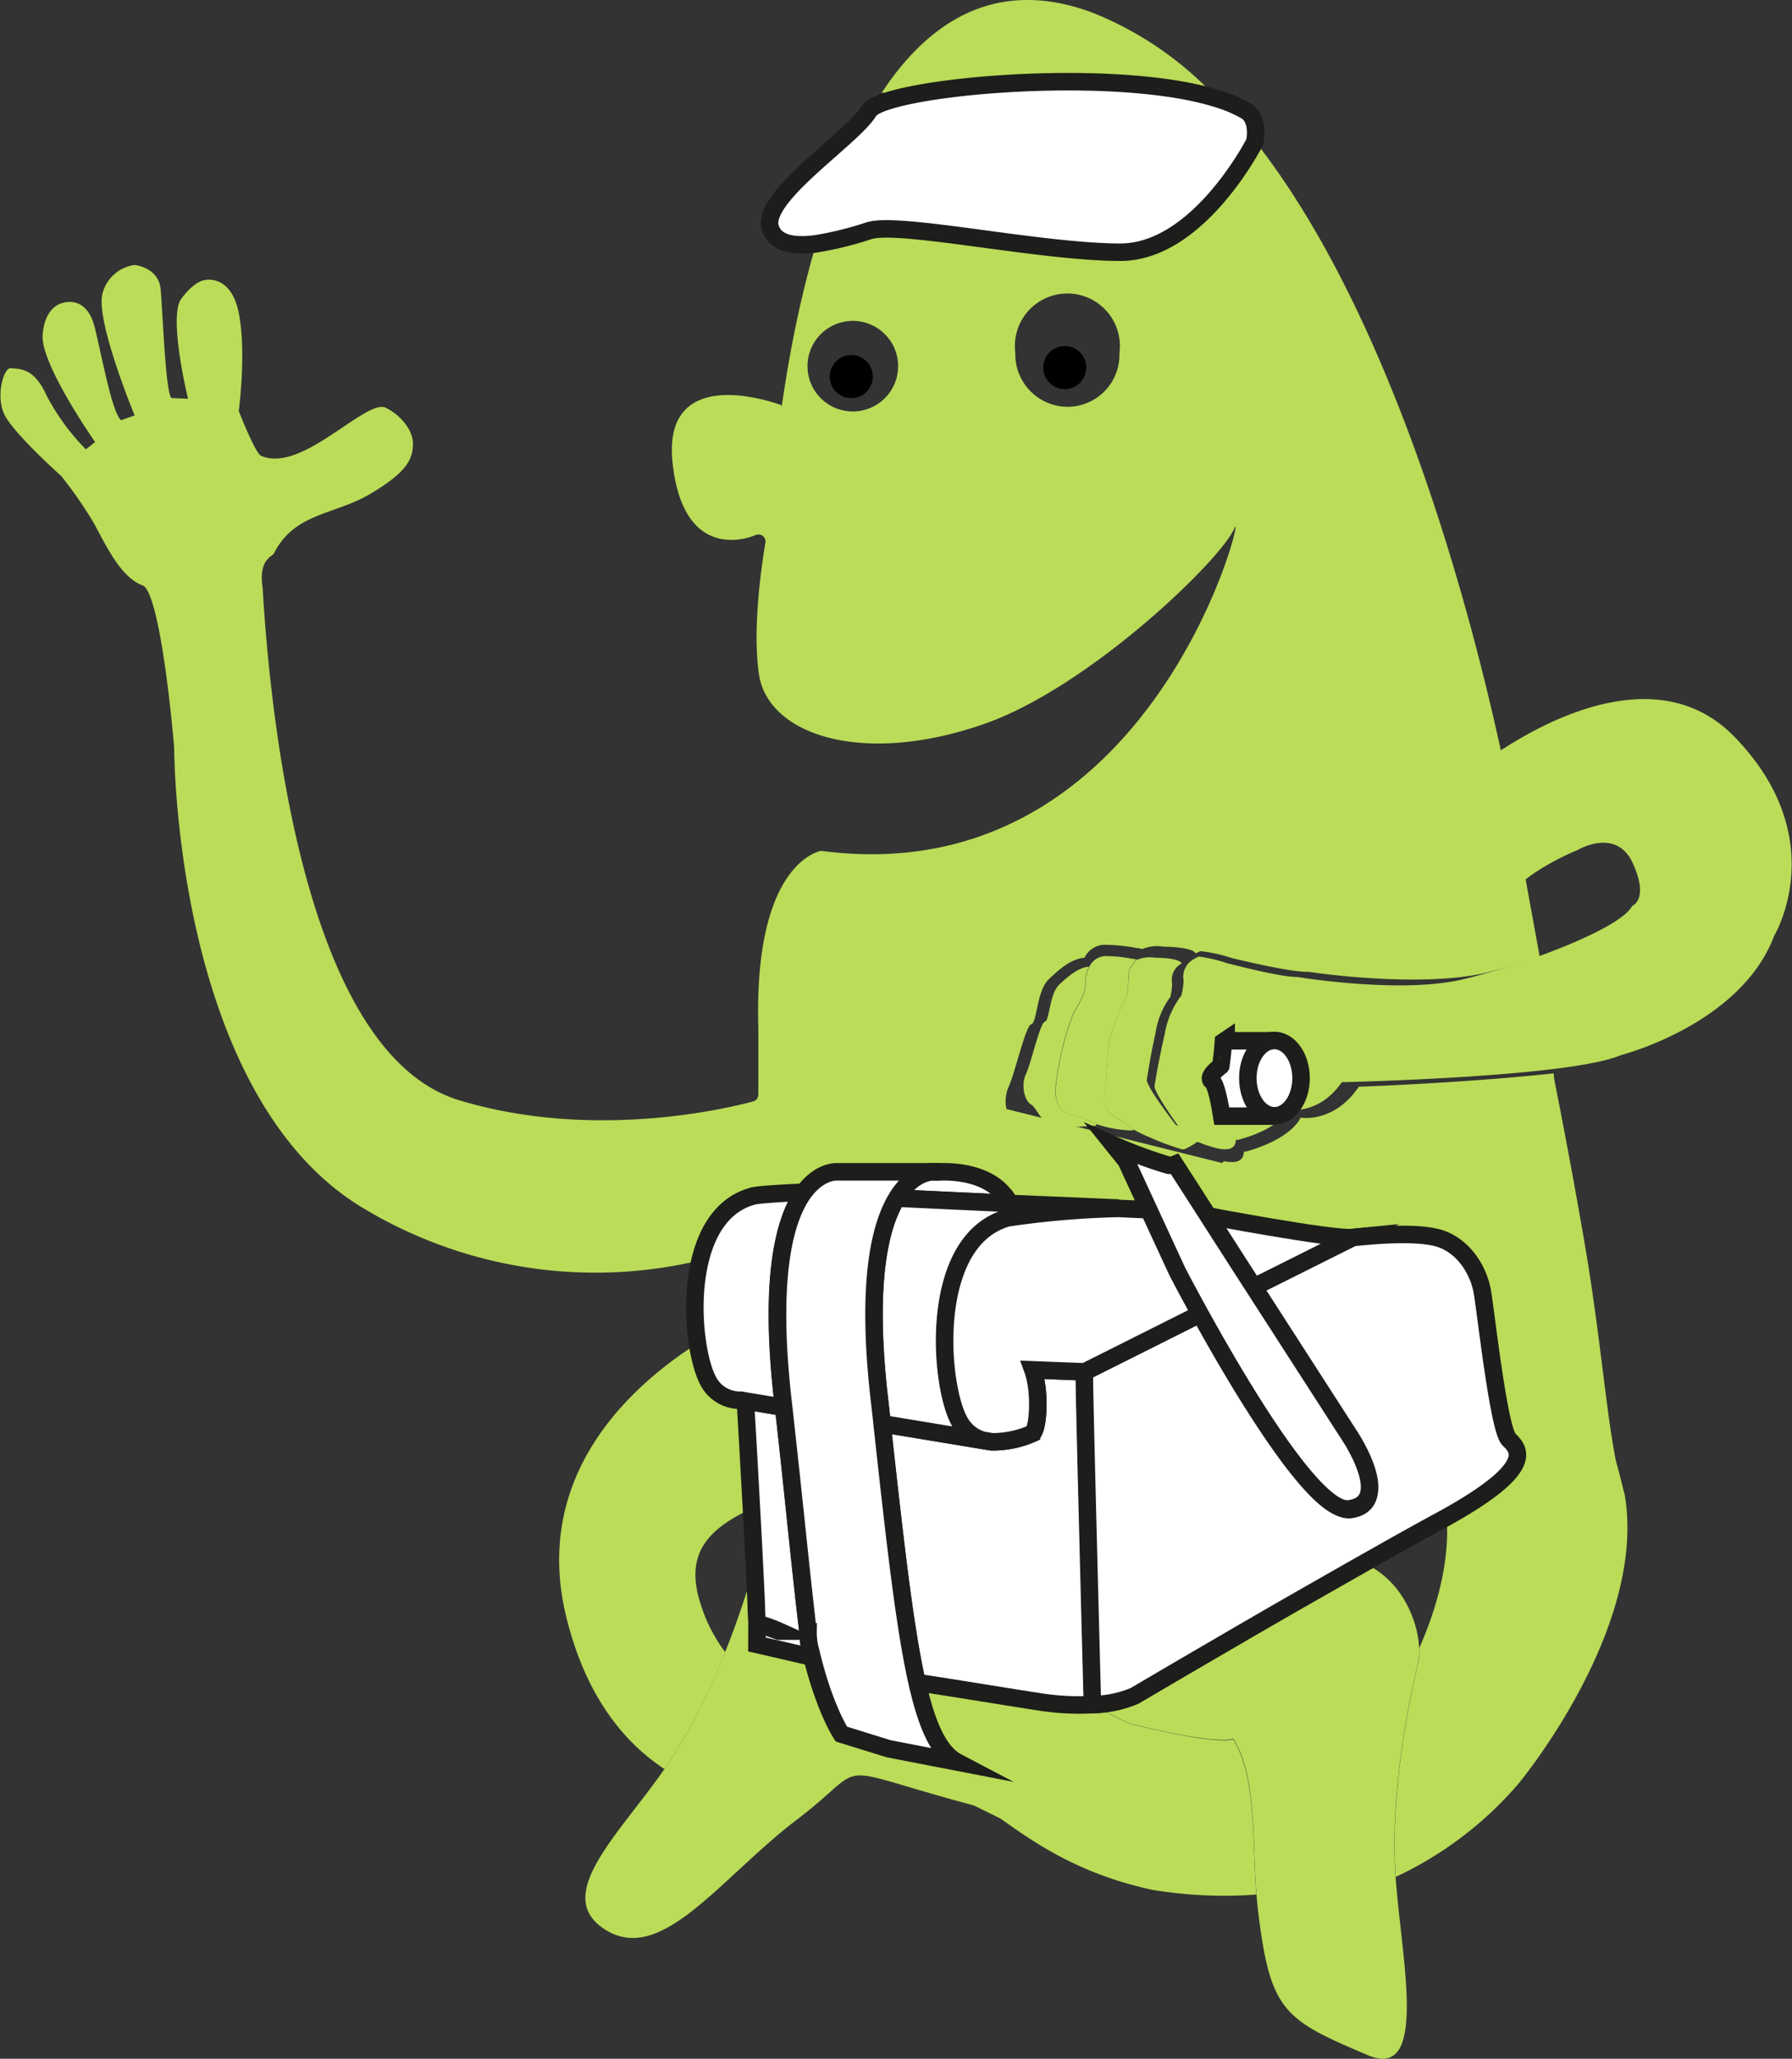
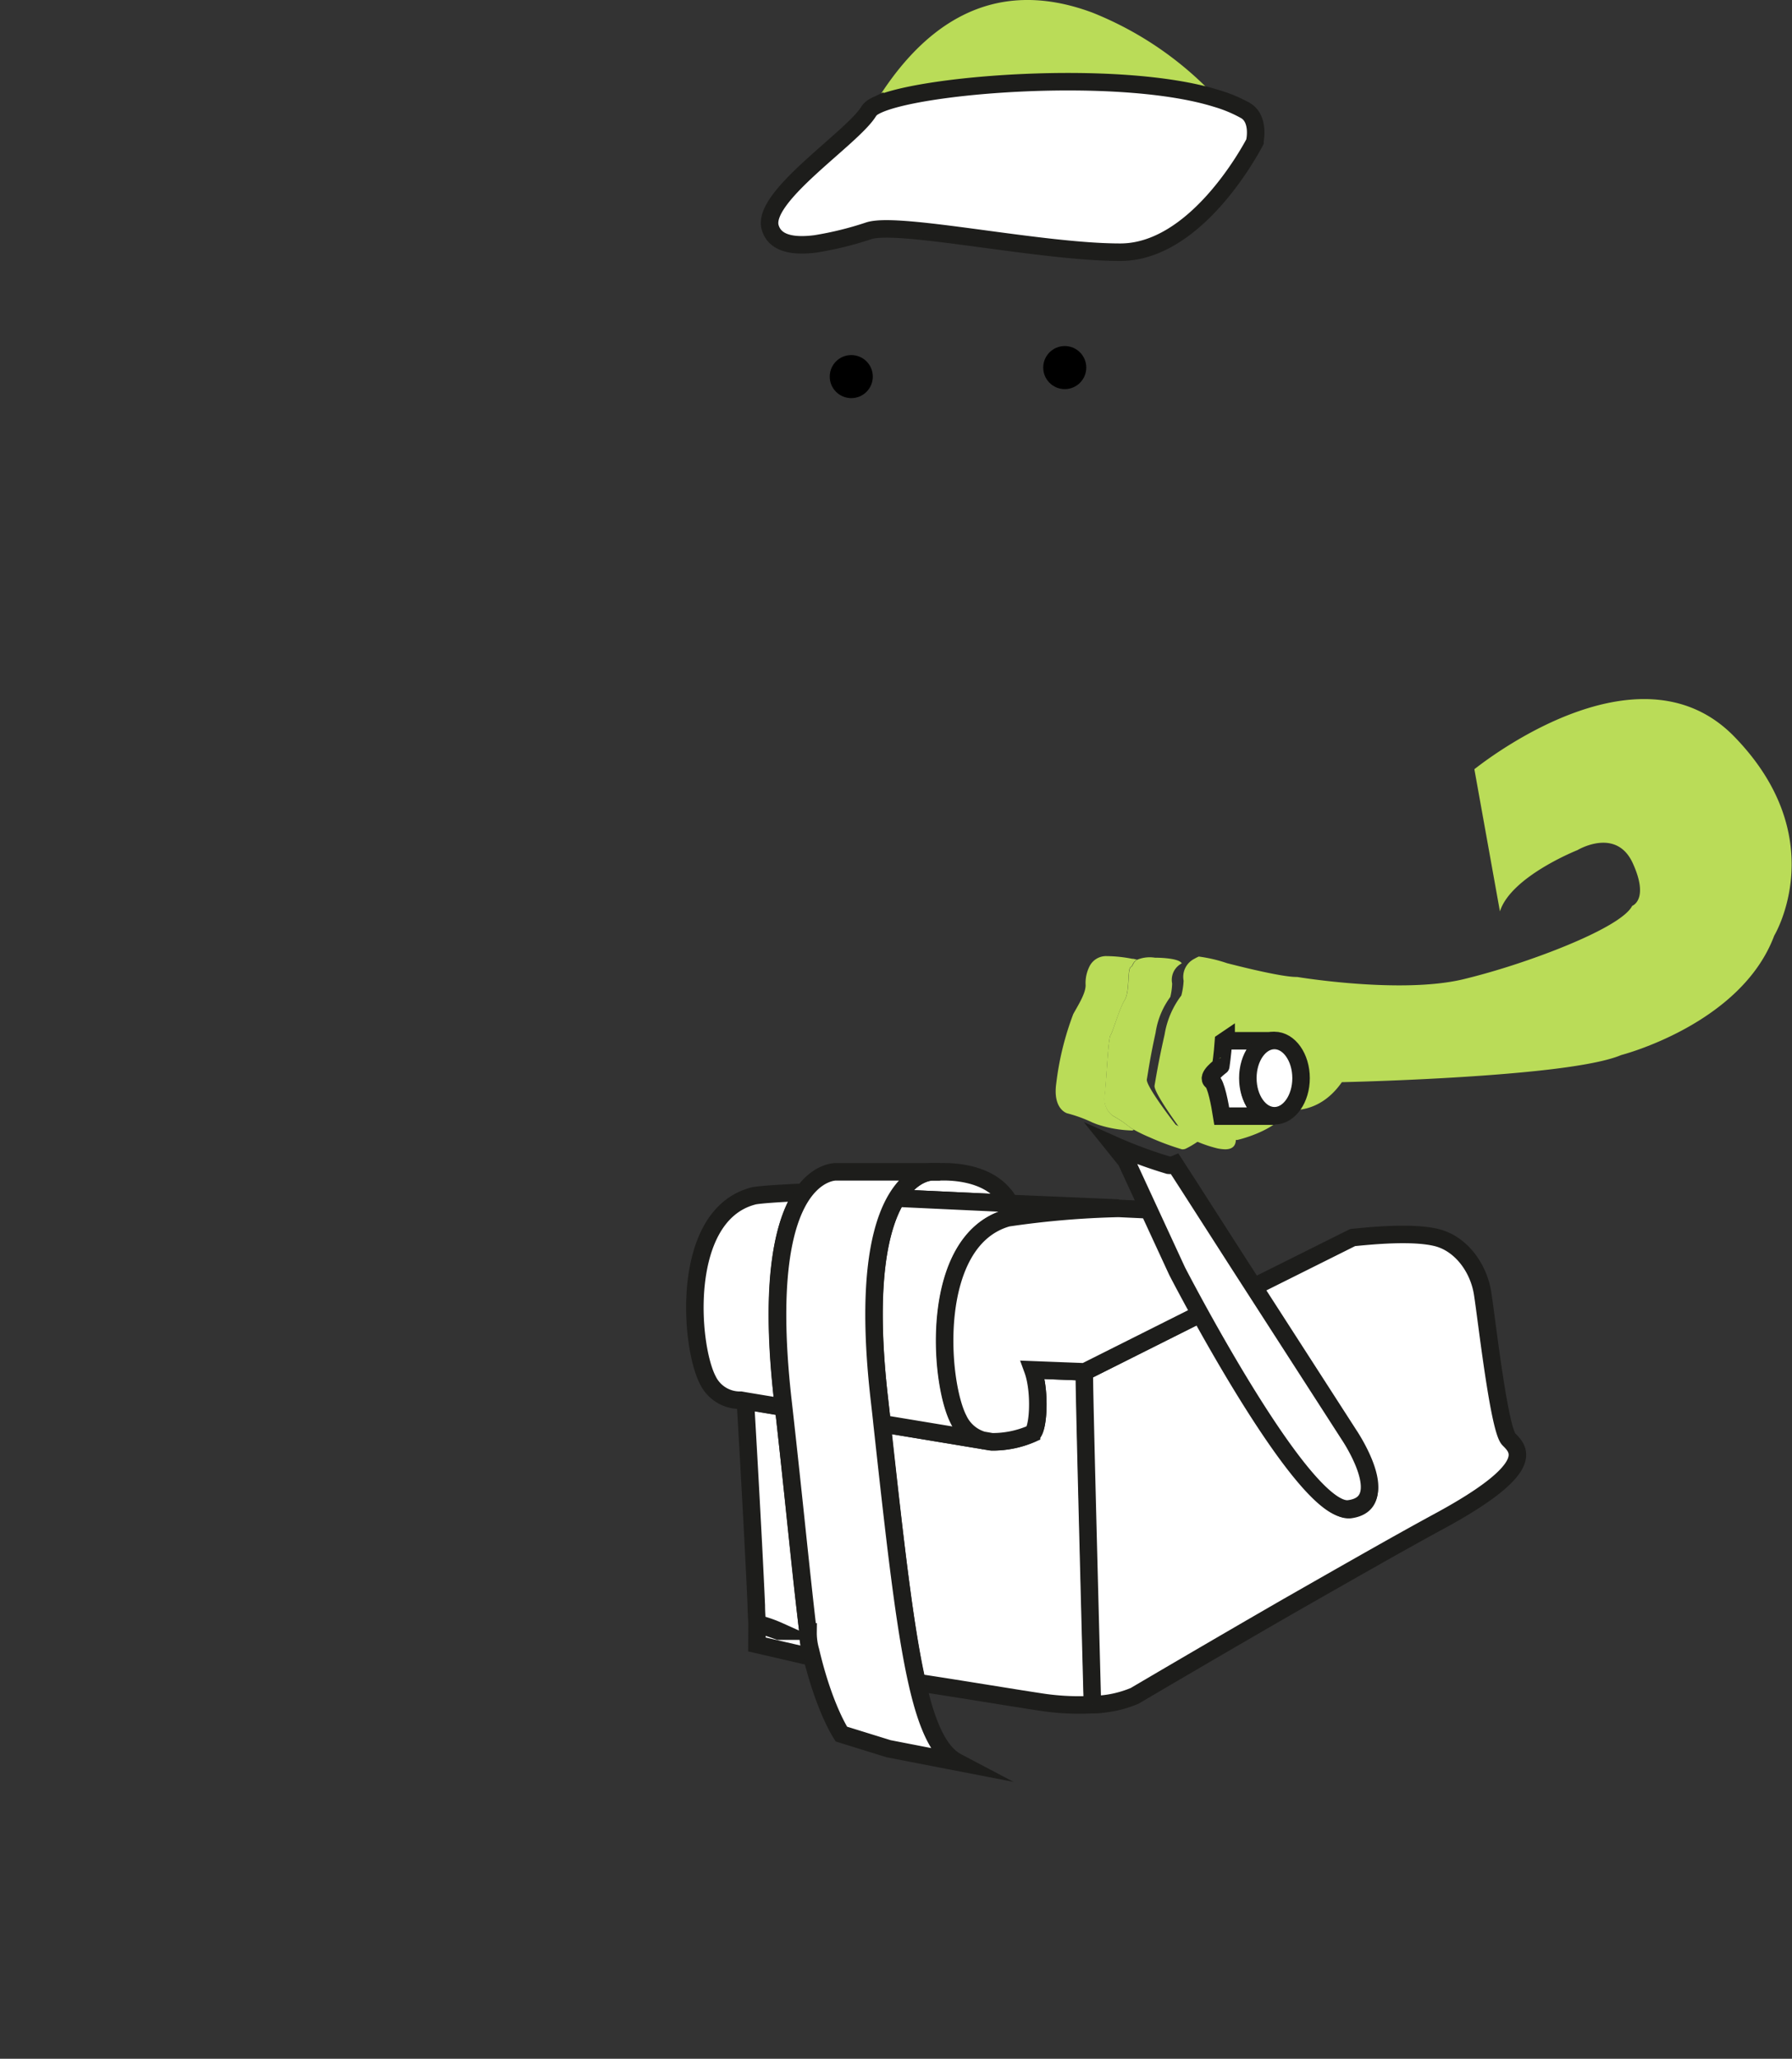
<svg xmlns="http://www.w3.org/2000/svg" viewBox="0 0 204.74 235.18">
  <rect x="0" y="0" width="204.74" height="235.18" fill="#333333" stroke="none" />
  <defs>
    <style>.a{fill:#badc58;}.b{fill:url(#a);}.c{fill:#fff;stroke:#1d1d1b;stroke-miterlimit:10;stroke-width:2px;}</style>
    <linearGradient id="a" x1="129.87" y1="108.35" x2="129.8" y2="108.35" gradientUnits="userSpaceOnUse">
      <stop offset="0" stop-color="#0065a6" />
      <stop offset="0.37" stop-color="#0e85b8" />
      <stop offset="1" stop-color="#23b6d5" />
    </linearGradient>
  </defs>
  <title>alois-pokladna_1</title>
-   <path class="a" d="M185.64,170.82s-.79-3.2-1-3.85c-1.19-5.91-1.78-14.57-3.75-25.87-1.23-7.07-2.36-13-3.3-17.72l-.08-.77c-10.2,1.11-22.27,1.53-22.27,1.53-2.83,4.21-6.63,3.53-6.63,3.53-1.43,2.71-6.32,3.89-6.32,3.89h-.18c0,.62-.31,1.18-1.34,1.19a5.07,5.07,0,0,1-.92-.1h0l-.24.2-24.61-6.16a4,4,0,0,1,.23-2.52c.75-1.6,1.93-7,2.6-7.17s.59-3.79,2-5.14,2.61-2.29,4-2.45l.08,0a2.56,2.56,0,0,1,2.45-1.48,19.77,19.77,0,0,1,3.52.37l.07,0h.06l.5.11a4.41,4.41,0,0,1,2.42-.27s3.27,0,3.69.78a3.4,3.4,0,0,1,.54-.27,18.23,18.23,0,0,1,3.55.78v0c.39.1,6.8,1.67,8.76,1.58,0,0,13,2,20.77,0,1.75-.45,3.7-1,5.68-1.7l-1.25-6.85-1.41-7.79c-.13-.73-.77-4.4-2-9.92-3.62-16.34-12.34-48.82-27.85-68.6-.65,1.24-6.84,12.61-15.38,12.62-9,0-25.16-3.53-28.64-2.46a38.43,38.43,0,0,1-6.13,1.51h0c-3.17,10.7-4,20.05-4,18.46,0,0-13.72-5.25-12.41,6.65s9.46,8.2,9.46,8.2a.81.81,0,0,1,1.14.86c-.52,3.08-1.48,10.05-.74,15,1,7,11.91,10.59,25.87,5.66,11.91-4.21,26.89-18.66,28.44-22.28S132,102.06,94,97.22a.75.75,0,0,0-.3,0c-1.09.28-7.55,2.64-7.06,20.15v7.67a.8.8,0,0,1-.6.78c-3.15.85-18.35,4.46-33.56-.13-17-5.14-21.41-40.54-22.48-58.63,0,0-.46-2.35.71-3.3l0-.05a5.22,5.22,0,0,0,.57-.45c2.33-4.7,6.88-4.4,11-6.83s4.9-3.93,4.9-5.74S45.38,47.15,44,46.55s-5,2.66-8.47,4.54-5,1.22-5.67,1-2.58-5.14-2.58-5.14.9-6.65,0-11.19S23.36,32,23.36,32s-1.14.09-2.65,2.13.77,11.42.77,11.42l-1.89-.08c-.69-.67-1-9.83-1.23-12.4s-3-2.8-3-2.8a4.41,4.41,0,0,0-3.63,3.18c-.91,3,3.65,14,3.65,14L13.85,48c-1-.75-2.06-6.58-3-10.51s-3.72-2.87-3.72-2.87-2,.3-2.26,3.63,6,12.25,6,12.25l-1.06.83a25.76,25.76,0,0,1-4.55-6.27c-1.44-3.18-3.18-2.88-4-3s-1.74,3-.83,5.14S7,54.38,7,54.38a50.07,50.07,0,0,1,3.5,5c1.3,2.19,3.09,6.59,5.89,7.53v0c2.1,1.46,3.51,18.46,3.51,18.46s-.07,39.88,21.78,52.75a51.45,51.45,0,0,0,42.95,4.51c.51-.19,1.05.19,1.07,1.27l.14,5.66c.09.4-.43.81-.86,1-4.18,1.91-25.6,12.87-20.24,34.33,2.17,8.65,6.33,14,11.17,17.19.17-.23.33-.47.49-.71a70.43,70.43,0,0,0,6.48-12.69l-.06,0h0A18.09,18.09,0,0,1,80,183.08c-2-6.4,1.54-9.42,9.77-12.28h8.52c-.27-6.28-1-18.2-1-18.2l-.4-.07A3.15,3.15,0,0,1,94,150.74c-1.56-3-2.38-13.76,3.31-16.1l19.2,11,29.6,2.8h14l2.94-3.93c.47,3.55,1.36,10.71,2.11,11.47.9.89,2.67,2.48-6.21,7.29-3.56,1.92-8.61,4.8-13.39,7.56l19.37,0c1.32,6.29-.82,13-2.77,17.42h0a5.41,5.41,0,0,1-.11,1.61c-1.31,5.63-3.21,15.3-2.58,24.54a41.72,41.72,0,0,0,14-10.62S188.19,186.12,185.64,170.82ZM97.44,47a5.17,5.17,0,0,1-5.18-5.17v-.22a5.18,5.18,0,0,1,10.35,0v.23A5.17,5.17,0,0,1,97.44,47ZM122,46.47a6,6,0,0,1-6-5.95v-.1h0V40.3a6,6,0,1,1,11.9,0v.22A5.94,5.94,0,0,1,122,46.47Z" />
  <path class="a" d="M100,12.13c4.51-2.49,27.9-4.37,39.06-.88a39.09,39.09,0,0,0-14.23-9.8c-11.67-4.36-19.63,1.67-25,10.58l.16.1Z" />
-   <path class="a" d="M125.27,128.4l-.48-.19a16.28,16.28,0,0,0-2.88-1.05s-1.68-.48-1.26-3.43a33.44,33.44,0,0,1,1.95-7.93c.63-1.12,1.47-2.46,1.4-3.37a4.22,4.22,0,0,1,.42-2l-.07,0c-1.12.13-2.1.91-3.29,2s-1.12,4.14-1.68,4.28-1.54,4.64-2.17,6-.07,3.09.56,3.44,1.06,1.82,2.18,2.31,5.26.13,5.26.13l.06-.16Z" />
  <path class="b" d="M129.8,108.34l.07,0Z" />
-   <path class="a" d="M159.45,214.41c-.63-9.24,1.27-18.91,2.58-24.54a5.41,5.41,0,0,0,.11-1.61c-.21-5.22-5.37-15.25-19.68-8-3.67,1.85-6.68,11.27-24.47,10.67.45.29.93.57,1.43.86l2.09,1.26.09,0c2.5,1.18,4.92,2.66,7.41,3.82,0,0,9.61,2.47,11.89,1.75,2.68,4.26,2.15,11.06,2.65,17.73.06.82.15,1.64.25,2.46,1.39,11,3,11.94,12.46,15.95,7,3,3.85-11,3.2-20.26C159.46,214.49,159.45,214.45,159.45,214.41Z" />
-   <path class="a" d="M129,196.89c-2.49-1.16-4.91-2.64-7.41-3.82l-.09,0-2.09-1.26c-.5-.29-1-.57-1.43-.86a26.32,26.32,0,0,1-7.92-7.41c-.81-1.13-1.51-2.25-2.24-3.35a23.39,23.39,0,0,0-4.69-5.34,12,12,0,0,0-4.77-2.44h0c-6.24-1.49-11.31,3.7-12.14,6.5-.78,2.62-1.88,6.09-3.38,9.83a70.43,70.43,0,0,1-6.48,12.69c-.16.24-.32.48-.49.71-5.14,7.43-12.91,14.46-6.67,18.32,6.42,4,13.09-5.93,21.84-12.59s3-6.24,20.14-1.65l.21.08,2.82,1.39a.51.51,0,0,1,.16.09c4.26,3.05,9.23,6.36,17.28,8.1a50.14,50.14,0,0,0,11.89.54c-.5-6.67,0-13.47-2.65-17.73C138.62,199.36,129,196.89,129,196.89Z" />
  <path class="c" d="M86.48,187.85l19.84,4.58-13.85-4.87c-.9-6.84-1.7-15.8-2.94-26.82h-.08L85.16,160h0s.9,15.32,1.25,23.41c0,.74.06,1.41.08,2h0Zm2.5-1.52-2.42-.85A14.6,14.6,0,0,1,89,186.33Z" />
  <path class="a" d="M139.66,126.32a7,7,0,0,0-.7-2.67c-.46-.31.63-1.15.63-1.15s.13-.82.22-1.85h0l.21-.13,0,.07,3.67,0c1.11,0,2,1.31,2,2.88s-.94,2.84-2.05,2.82l-3.89,0Zm31.71-22.21c1.27-4,8.86-7,8.86-7s4.42-2.67,6.32,1.5-.07,4.87-.07,4.87c-1,2-7.76,4.9-14.06,6.91-1.82.58-3.61,1.08-5.22,1.47-7.17,1.72-19-.26-19-.26-1.8.05-7.63-1.48-8-1.57h0a16.69,16.69,0,0,0-3.24-.76,4.47,4.47,0,0,0-.49.25h0a2.31,2.31,0,0,0-1.24,2.51,8.26,8.26,0,0,1-.26,1.69,10,10,0,0,0-1.91,4.45c-.73,3.22-1,5-1.15,5.84s3.54,5.75,3.54,5.75a14.63,14.63,0,0,0,3.67,1.43h0a5.17,5.17,0,0,0,.85.1c.94,0,1.21-.5,1.23-1.07h.17s4.48-1,5.82-3.46c0,0,3.47.67,6.12-3.14,0,0,11-.23,20.37-1.1,5-.46,9.46-1.11,11.55-2,0,0,13.69-3.5,17.48-13.64,0,0,6.73-11.12-4.56-22.73-10.43-10.71-27.21,1.76-29.7,3.72" />
  <path class="c" d="M91.85,136.19c-5.82.26-5.92.47-5.92.47-8.2,2.29-7.14,17-5.06,21a4.07,4.07,0,0,0,3.77,2.29l.51.09h0l4.29.71h.08l-.12-1.06C87.8,145.45,89.74,139.06,91.85,136.19Z" />
  <path class="c" d="M114.64,136.4c-2-2.39-5.62-2.59-7.25-2.54-.52,0-.83,0-.83,0s-2.22-.11-4.12,3h0l12.86.6A2.88,2.88,0,0,0,114.64,136.4Z" />
  <path class="c" d="M118.73,194.4a28.68,28.68,0,0,0,6.13.32c-.07-2.68-.92-34.7-.92-37.33v-.68l-5.93-.23c.91,2.51.62,7.08-.15,7.31a11.19,11.19,0,0,1-4.53.92,4.53,4.53,0,0,1-.87-.15h-.07l-11.65-1.93c1.52,13.49,2.6,23.19,4,29.56C110.07,193,115.55,193.92,118.73,194.4Z" />
  <path class="c" d="M164.39,173.8c11.42-6.18,9.13-8.24,8-9.38s-2.53-13.7-3-16.68-2.52-5.7-5.26-6.37-7.31-.23-9.59,0L143,147.13l11.29,17.56s4.81,7.06,0,7.75c-4,.56-13.5-16.53-16.74-22.58l-13.66,6.85v.68c0,2.63.85,34.65.92,37.33a12.72,12.72,0,0,0,4.83-1s8.34-4.92,17.48-10.19C153.31,180,159.81,176.28,164.39,173.8Z" />
  <path class="c" d="M115.32,137.47l-12.86-.6h0c-1.93,3.12-3.53,9.57-2,22.87.11,1,.22,1.94.32,2.89l11.65,1.93a4.43,4.43,0,0,1-2.84-2.35c-2.28-4.34-3.44-20.55,5.58-23.08A101.76,101.76,0,0,1,127.81,138Z" />
  <path class="c" d="M118,156.48l5.93.23,13.66-6.85c-.7-1.29-1.1-2.08-1.1-2.08l-4.4-9.54-4.29-.2a101.76,101.76,0,0,0-12.68,1.08c-9,2.53-7.86,18.74-5.58,23.08a4.43,4.43,0,0,0,2.84,2.35h.07l.87.15a11.19,11.19,0,0,0,4.53-.92C118.63,163.56,118.92,159,118,156.48Z" />
  <path class="c" d="M138.46,123.5c.48.32.91,2.61,1.13,4l.15,0h5.88c-1.68,0-3-1.92-3-4.3s1.35-4.3,3-4.31h-5.53l0-.11-.31.21h0c-.11,1.54-.3,2.79-.3,2.79S137.76,123,138.46,123.5Z" />
-   <path class="c" d="M154.54,141.37c-2.29.23-16.84-2.53-16.84-2.53l5.33,8.29h0Z" />
  <path class="c" d="M154.12,163.89l-12.46-19.34h0l-5.87-9.15L134.24,133a1.47,1.47,0,0,1-.73.11,52.6,52.6,0,0,1-6.32-2.34l0,0,1.48,1.84.95,2.06,4.86,10.52s.44.86,1.21,2.29c3.58,6.67,14.1,25.51,18.45,24.88C159.41,171.67,154.12,163.89,154.12,163.89Z" />
  <ellipse class="c" cx="145.61" cy="123.16" rx="3.04" ry="4.3" transform="translate(-0.13 0.15) rotate(-0.06)" />
  <path class="a" d="M128.49,114.25c-.63,1-1.32,3.58-1.61,4s-.48,5.47-.69,6.94a2.39,2.39,0,0,0,.92,2.25A11.91,11.91,0,0,1,129,128.7a4.12,4.12,0,0,0,.53.34,18.07,18.07,0,0,0,1.8.87,29.74,29.74,0,0,0,3.71,1.38.91.91,0,0,0,.43-.07,10.46,10.46,0,0,0,2.23-1.48,13.29,13.29,0,0,1-3.37-1.26s-3.44-4.41-3.3-5.18.35-2.39,1-5.33a9.12,9.12,0,0,1,1.68-4.08,7.41,7.41,0,0,0,.21-1.54,2.12,2.12,0,0,1,1.1-2.3h0c-.35-.67-3.07-.65-3.07-.65a3.82,3.82,0,0,0-2,.22c-.52.28-.47.71-.72.84C128.77,110.67,129.13,113.2,128.49,114.25Z" />
  <path class="a" d="M126.88,118.25c.29-.42,1-3,1.61-4s.28-3.58.7-3.79c.25-.13.2-.56.72-.84l-.42-.09h-.11a15.79,15.79,0,0,0-2.93-.31,2.11,2.11,0,0,0-2,1.23,4.22,4.22,0,0,0-.42,2c.07.91-.77,2.25-1.4,3.37a33.44,33.44,0,0,0-1.95,7.93c-.42,3,1.26,3.43,1.26,3.43a16.28,16.28,0,0,1,2.88,1.05l.48.19a13.56,13.56,0,0,0,4.08.72l.18-.08a4.12,4.12,0,0,1-.53-.34,11.91,11.91,0,0,0-1.89-1.26,2.39,2.39,0,0,1-.92-2.25C126.4,123.72,126.6,118.67,126.88,118.25Z" />
  <path class="c" d="M104.78,192.18c-1.44-6.37-2.52-16.07-4-29.56-.1-1-.21-1.91-.32-2.89-1.51-13.3.09-19.75,2-22.87s4.12-3,4.12-3,.31,0,.83,0H95.55s-1.91-.1-3.7,2.32c-2.11,2.87-4,9.26-2.44,23.49l.12,1.06c1.17,10.42,2,19,2.79,25.69a7.58,7.58,0,0,0,.29,2.17c1.54,6.57,3.52,9.5,3.52,9.5l5.39,1.67h0l7.83,1.52C107.32,200.21,105.92,197.25,104.78,192.18Z" />
  <path class="c" d="M128,28.81c8.54,0,14.73-11.38,15.38-12.62l0-.12s.53-2.47-1.06-3.43A15.93,15.93,0,0,0,139,11.25c-11.16-3.49-34.55-1.61-39.06.88h0a1.79,1.79,0,0,0-.67.56C97.46,15.73,86.94,22.46,88,26c.56,1.88,2.73,2.17,5.17,1.86h0a38.43,38.43,0,0,0,6.13-1.51C102.79,25.28,118.92,28.82,128,28.81Z" />
  <circle cx="121.65" cy="41.99" r="2.46" />
  <circle cx="97.26" cy="43.02" r="2.46" />
</svg>